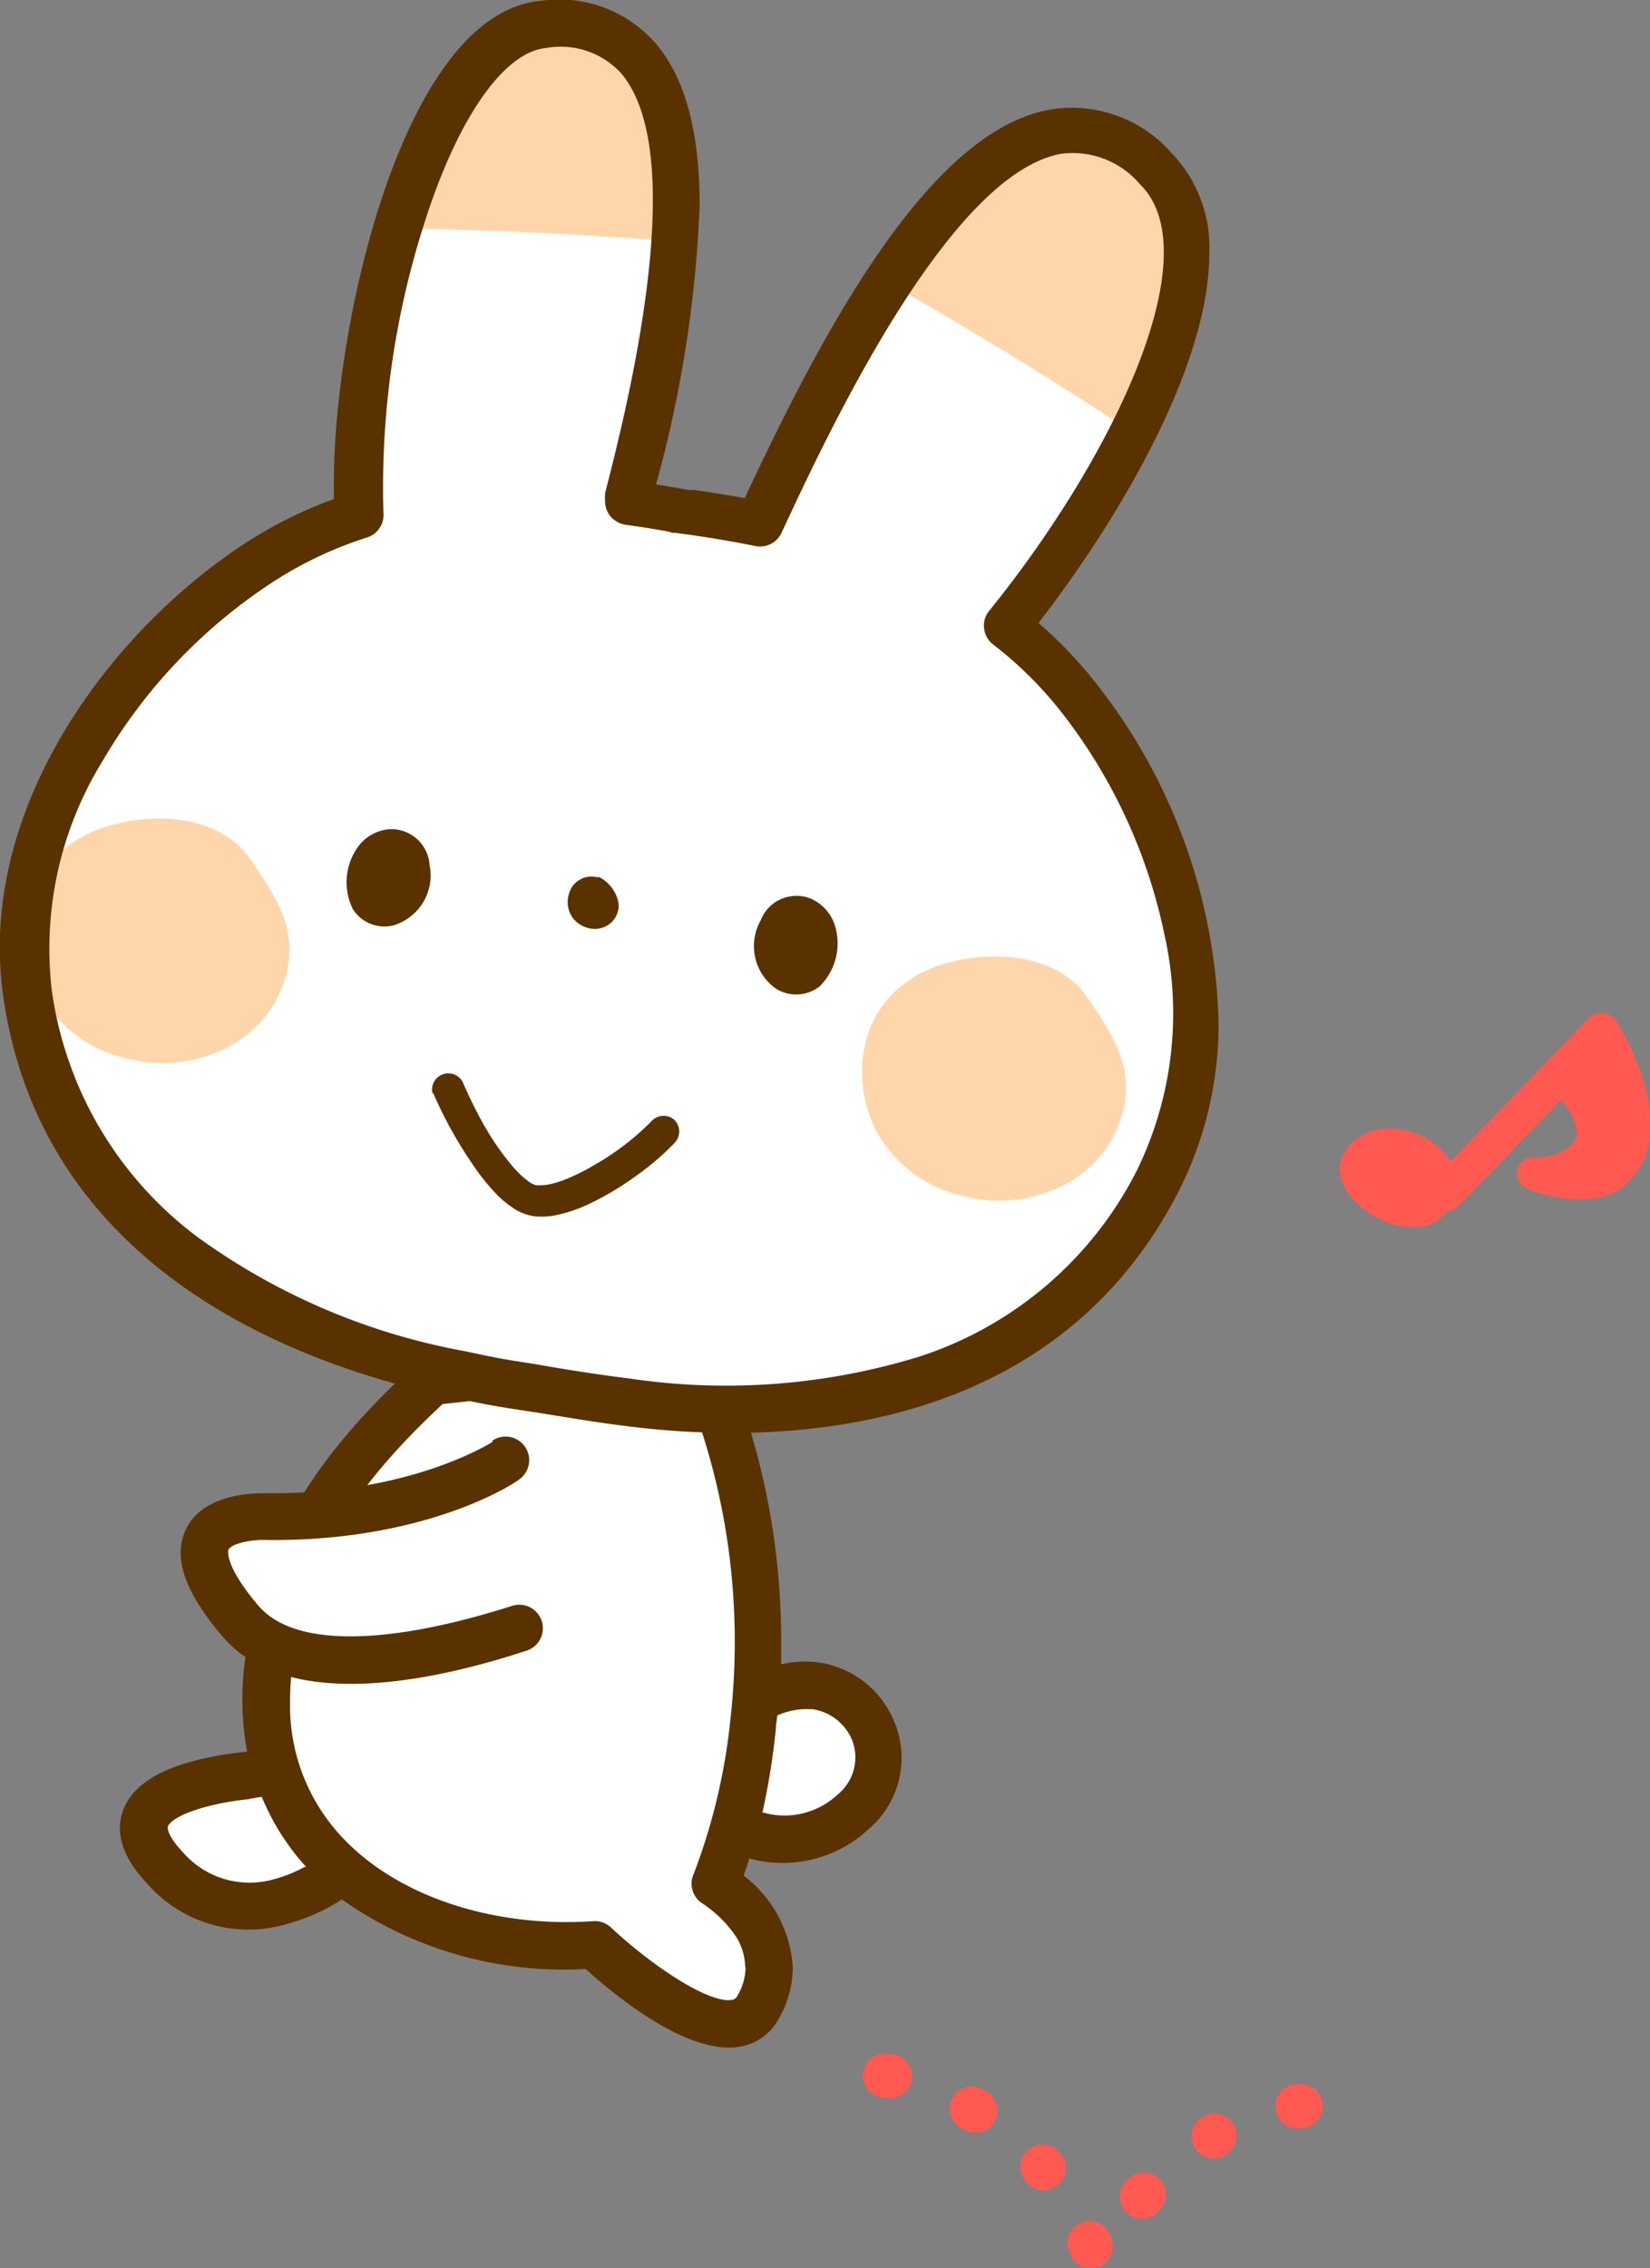
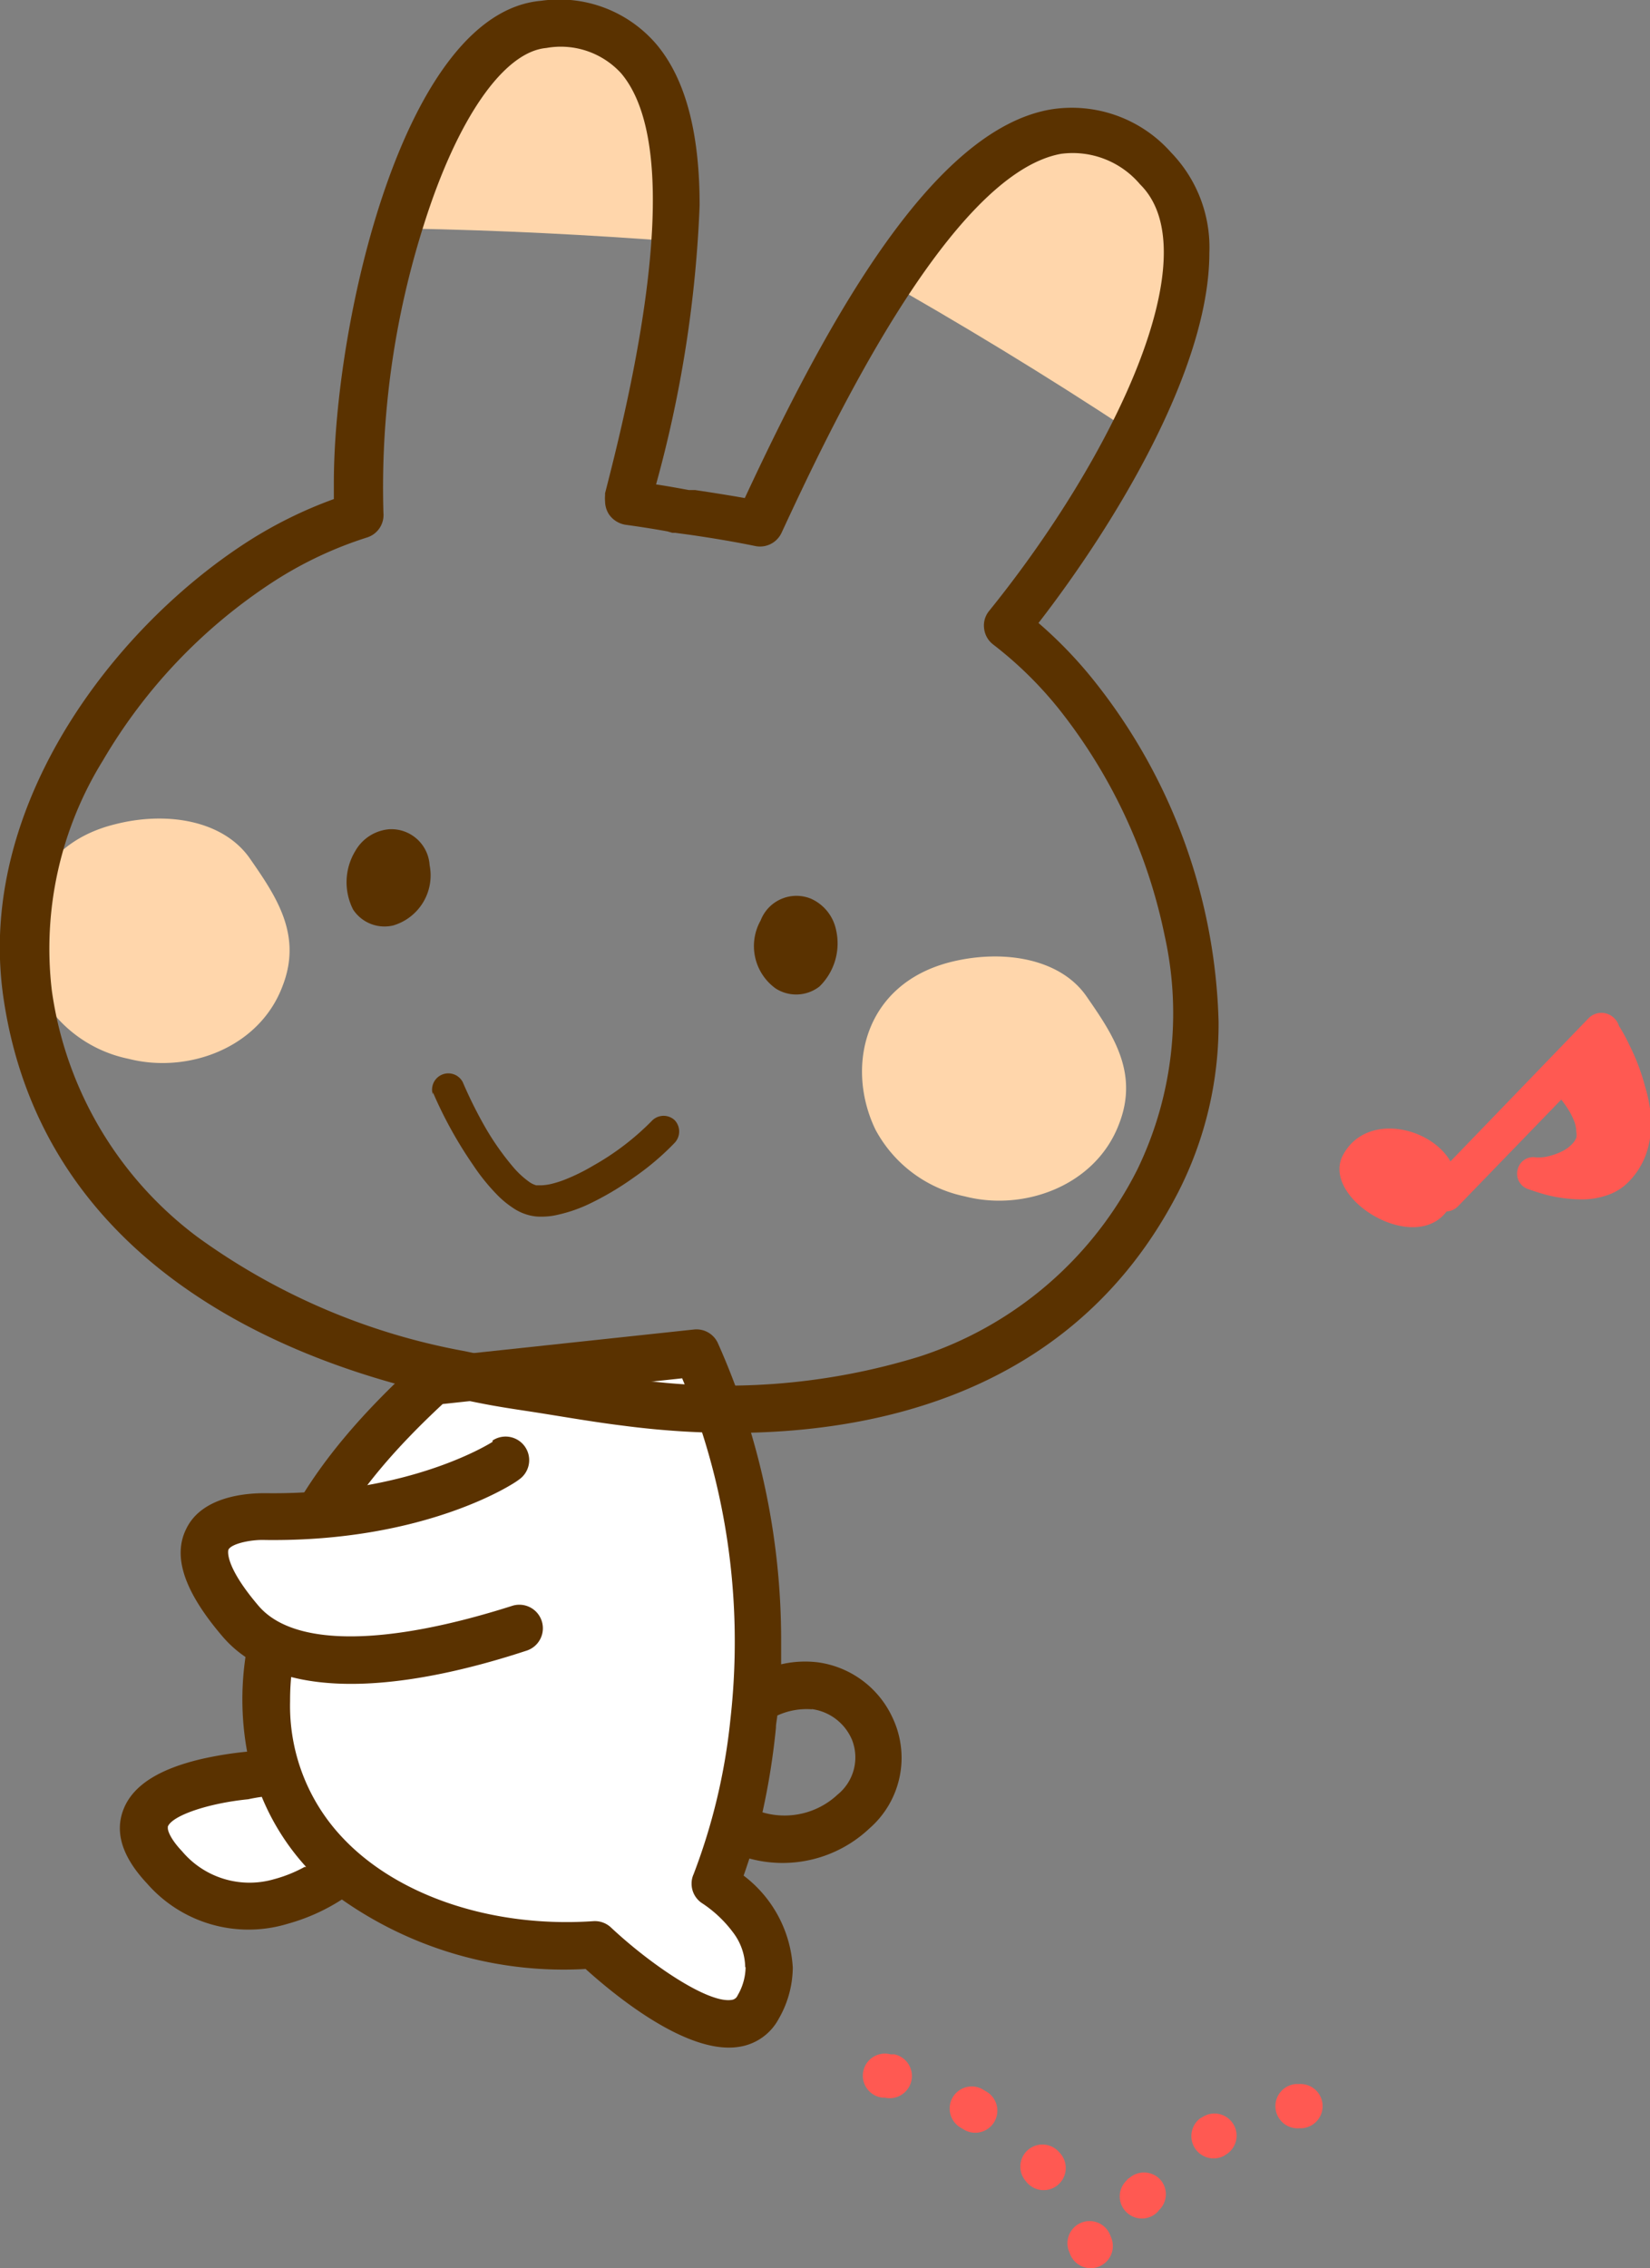
<svg xmlns="http://www.w3.org/2000/svg" id="レイヤー_1" data-name="レイヤー 1" viewBox="0 0 82.19 112.93">
  <rect x="0" y="0" width="82.19" height="112.93" fill="#808080" stroke="none" />
  <defs>
    <style>.cls-1{fill:#fff;}.cls-2{fill:#5a3200;}.cls-3{fill:#ffd6ab;}.cls-4{fill:#ff5952;}</style>
  </defs>
-   <path class="cls-1" d="M146.23,179.15c.85-.94,4.64-2.72,6.54.9,1.58,3-2.62,7.38-7.47,4.6" transform="translate(-109.35 -93.96)" />
  <path class="cls-1" d="M117.55,187c3.92,4.15,8.66.27,8.66.27l-4-4.89S113.62,182.8,117.55,187Zm27.4.8a35,35,0,0,0-.9-26.42l-13.19,1.41c-5.28,4.84-7.48,8.85-8.14,14.09-1.28,10.09,8.06,14.51,16.24,14,0,0,6.47,6.11,8.13,3.1C149.1,190.27,145,187.75,145,187.75Z" transform="translate(-109.35 -93.96)" />
  <path class="cls-2" d="M152.66,185a4.66,4.66,0,0,0,1.15-5.51,4.81,4.81,0,0,0-3.73-2.76,5.27,5.27,0,0,0-1.82.1c0-.37,0-.74,0-1.13a36.25,36.25,0,0,0-3.15-14.86,1.17,1.17,0,0,0-1.2-.68l-13.18,1.41a1.12,1.12,0,0,0-.67.3c-5.34,4.89-7.8,9.18-8.51,14.8a14.39,14.39,0,0,0,.11,4.51,17.93,17.93,0,0,0-2.25.36c-2.15.5-3.43,1.32-3.9,2.49s-.06,2.41,1.17,3.72a6.71,6.71,0,0,0,7,2,9.75,9.75,0,0,0,2.7-1.21A19.21,19.21,0,0,0,138.52,192c1.33,1.2,5,4.28,7.62,3.88a2.69,2.69,0,0,0,2-1.4,5.18,5.18,0,0,0,.7-2.55,6.19,6.19,0,0,0-2.45-4.58c.09-.24.18-.53.29-.85A6.3,6.3,0,0,0,152.66,185Zm-2.87-5.94a2.54,2.54,0,0,1,2,1.53,2.38,2.38,0,0,1-.71,2.72,3.87,3.87,0,0,1-3.75.89A35.34,35.34,0,0,0,148,180c0-.2.05-.41.07-.62A3.49,3.49,0,0,1,149.79,179.07ZM123,187.53a4.39,4.39,0,0,1-4.58-1.39c-.56-.59-.71-1-.71-1.15s0-.06,0-.08c.22-.55,2-1.16,4-1.36.23-.05.45-.09.68-.12a11.92,11.92,0,0,0,2.21,3.49l-.08,0A6.81,6.81,0,0,1,123,187.53Zm23.49,4.38a2.86,2.86,0,0,1-.4,1.41.36.36,0,0,1-.3.22c-1.16.18-4-1.73-6-3.6a1.17,1.17,0,0,0-.89-.32c-5,.34-9.75-1.25-12.48-4.15a9.55,9.55,0,0,1-2.62-6.81,12.29,12.29,0,0,1,.11-1.69c.63-5,2.74-8.68,7.49-13.1l11.93-1.28a34,34,0,0,1,2.62,13.12,34.4,34.4,0,0,1-.22,3.89,30,30,0,0,1-1.83,7.68,1.1,1.1,0,0,0-.1.47,1.16,1.16,0,0,0,.56,1,6.1,6.1,0,0,1,1.52,1.45A2.93,2.93,0,0,1,146.47,191.91Z" transform="translate(-109.35 -93.96)" />
-   <path class="cls-1" d="M163,128.61a20.59,20.59,0,0,0-3.52-3.47c3.38-6.36,13.51-18.25,6.82-23.22C157.79,95.64,148,113.8,147.11,120c-1.1-.22-2.22-.41-3.34-.57l-.82-.11c-.28-.06.74.1.46,0-.95-.18-1.91-.33-2.86-.47,1.55-6.09,6.35-24.66-4.14-23.74-6.13.53-9.81,17.08-9.2,24.42a21.34,21.34,0,0,0-4.9,2.3c-7,4.54-12.85,13.18-11.62,21.54,1.72,11.58,11.72,16.93,21.51,18.95,1.52.31,1.85.39,3.53.64s3.3.55,4.83.74c9.92,1.24,21.11-.61,26.46-11C170.88,145.21,168.17,135.17,163,128.61Z" transform="translate(-109.35 -93.96)" />
  <path class="cls-3" d="M143.27,106c0-.21,0-.42,0-.63-.15-6-1.78-11.19-7.47-10.17-2.9.52-4.91,4.65-6.08,9.6l-.12.54C134.14,105.42,138.71,105.65,143.27,106Z" transform="translate(-109.35 -93.96)" />
  <path class="cls-3" d="M152.82,107.6l.4-.57c3.77-5.26,8.45-9,13-4.55,2.31,2.25,1.6,7.2-.37,12.37-.07.19-.14.37-.22.56C161.46,112.66,157.18,110.06,152.82,107.6Z" transform="translate(-109.35 -93.96)" />
  <path class="cls-3" d="M115.09,135c-4.38,1.07-5.29,5.25-3.79,8.36a6.53,6.53,0,0,0,4.45,3.32c2.92.75,6.5-.51,7.67-3.61,1-2.55-.3-4.46-1.62-6.36S117.67,134.34,115.09,135Z" transform="translate(-109.35 -93.96)" />
  <path class="cls-3" d="M156.75,141.85c-4.38,1.08-5.29,5.26-3.79,8.36a6.55,6.55,0,0,0,4.45,3.32c2.92.76,6.51-.51,7.68-3.6,1-2.56-.31-4.47-1.62-6.36S159.33,141.22,156.75,141.85Z" transform="translate(-109.35 -93.96)" />
  <path class="cls-2" d="M136.3,94c-6.86.6-10.32,16.06-10.32,24,0,.28,0,.55,0,.81a21.6,21.6,0,0,0-4.31,2.13c-6.21,4-12.33,11.78-12.33,20.2a17.48,17.48,0,0,0,.18,2.49c2,13.74,14.93,18.38,22.43,19.93l.44.09c1.17.24,1.62.33,3.15.56s3.23.54,4.87.74c7.6,1,21.3.7,27.64-11.65a18.4,18.4,0,0,0,2-8.47,28.41,28.41,0,0,0-6.16-16.92,21.61,21.61,0,0,0-2.81-2.93c3.87-5,8.51-12.69,8.51-18.42a6.79,6.79,0,0,0-1.9-5,6.6,6.6,0,0,0-6-2.15c-5.82,1-11,10.24-15.24,19.35-.79-.14-1.61-.27-2.48-.4l-.25,0-.06,0c-.55-.1-1.09-.2-1.63-.28a60.89,60.89,0,0,0,2.17-13.9c0-3.2-.55-6.1-2.14-8A6.37,6.37,0,0,0,136.3,94Zm4.41,68.6c-1.6-.2-3.21-.45-4.77-.73h0c-1.47-.22-1.87-.3-3-.54l-.43-.09a32.62,32.62,0,0,1-13.3-5.67,18.5,18.5,0,0,1-7.28-12.3,17.8,17.8,0,0,1,2.55-11.45,26.7,26.7,0,0,1,8.54-8.93,19.33,19.33,0,0,1,4.62-2.17,1.17,1.17,0,0,0,.81-1.21,43.13,43.13,0,0,1,2-14.32c1.68-5.35,4-8.65,6.11-8.84a4.07,4.07,0,0,1,3.73,1.26c1.16,1.37,1.58,3.68,1.58,6.31,0,5.27-1.67,11.83-2.38,14.6l0,.11a1.55,1.55,0,0,0,0,.29,1.22,1.22,0,0,0,.2.66,1.24,1.24,0,0,0,.82.51c.66.09,1.37.2,2.09.33l.24.07h.14l.74.1c1.17.17,2.24.35,3.26.56a1.18,1.18,0,0,0,1.3-.66c2.27-4.88,8.31-17.85,13.92-18.87a4.39,4.39,0,0,1,3.94,1.52c3.49,3.44-1.27,13.51-7.52,21.24a1.14,1.14,0,0,0-.25.87,1.17,1.17,0,0,0,.45.8,19.14,19.14,0,0,1,3.33,3.28,26.79,26.79,0,0,1,5.21,11.2A17.83,17.83,0,0,1,166,152.2a18.56,18.56,0,0,1-10.86,9.31A32.75,32.75,0,0,1,140.71,162.6Z" transform="translate(-109.35 -93.96)" />
  <path class="cls-2" d="M130.91,148.34a20.91,20.91,0,0,0,2,3.62,10.15,10.15,0,0,0,1.28,1.57,4.82,4.82,0,0,0,.72.58,2.54,2.54,0,0,0,.84.37,2.24,2.24,0,0,0,.58.06,3.42,3.42,0,0,0,.83-.1,7.32,7.32,0,0,0,1.51-.52,14.83,14.83,0,0,0,2.28-1.35,13.23,13.23,0,0,0,2-1.7.82.82,0,0,0,0-1.14.81.81,0,0,0-1.14.05A13.08,13.08,0,0,1,138.9,152a9.76,9.76,0,0,1-1.5.73,5.38,5.38,0,0,1-.63.19,2.58,2.58,0,0,1-.49.06l-.22,0a1.2,1.2,0,0,1-.32-.15,4.43,4.43,0,0,1-.87-.81,13.32,13.32,0,0,1-1.39-2,21.85,21.85,0,0,1-1.08-2.18.81.81,0,0,0-1.49.62Z" transform="translate(-109.35 -93.96)" />
  <path class="cls-1" d="M134.54,166.73s-4.23,2.85-11.94,2.75c0,0-6-.29-1.29,5.21,2.84,3.32,9.94,1.63,13.88.34" transform="translate(-109.35 -93.96)" />
  <path class="cls-2" d="M133.89,165.75s-4.07,2.65-11.27,2.56c-.43,0-3.13-.05-4,1.79-.68,1.38-.08,3.13,1.82,5.35,3.12,3.64,10,2.39,15.14.7a1.17,1.17,0,0,0-.72-2.23c-6.28,2-10.88,2.05-12.63,0s-1.51-2.79-1.5-2.8c.15-.3,1.13-.51,1.84-.48h0c8,.1,12.43-2.83,12.62-3a1.17,1.17,0,0,0-1.31-1.95Z" transform="translate(-109.35 -93.96)" />
  <path class="cls-4" d="M191.3,148.08a10.63,10.63,0,0,0-.78-2.07,9.54,9.54,0,0,0-.47-.88l-.05-.07a.93.93,0,0,0-.24-.4.9.9,0,0,0-1.28,0l-6.88,7.13c-1-1.74-4.21-2.45-5.35-.32s3.51,5,5.16,2.81A.86.86,0,0,0,182,154l5.12-5.29a5.93,5.93,0,0,1,.39.56,3.58,3.58,0,0,1,.27.56,1.71,1.71,0,0,1,.09.5.82.82,0,0,1,0,.28,1,1,0,0,1-.17.27,1.64,1.64,0,0,1-.47.37,2.85,2.85,0,0,1-.63.25,2,2,0,0,1-.52.09l-.22,0a.79.79,0,0,0-.9.56.81.81,0,0,0,.46,1s.35.13.83.27a7.25,7.25,0,0,0,1.83.26,3.8,3.8,0,0,0,1.24-.18,2.66,2.66,0,0,0,1.17-.71,3.76,3.76,0,0,0,.87-1.41,4.73,4.73,0,0,0,.24-1.52A7,7,0,0,0,191.3,148.08Zm-32.86,50-.13-.08a1.1,1.1,0,1,0-1.11,1.9h0l.12.07a1.1,1.1,0,1,0,1.12-1.89Zm-4.54-1.83-.19,0a1.1,1.1,0,1,0-.37,2.16h0l.1,0a1.1,1.1,0,0,0,.46-2.16Zm10.75,9a1.1,1.1,0,0,0-2.05.81,1.12,1.12,0,0,1,.05.13,1.1,1.1,0,0,0,2.06-.79Zm9.41-7.52h-.17a1.1,1.1,0,0,0,.19,2.2h.12a1.1,1.1,0,1,0-.14-2.2Zm-12,3.34a1.1,1.1,0,0,0-1.65,1.45h0l.09.11a1.1,1.1,0,0,0,1.67-1.44Zm7.21-1.71-.14.08a1.11,1.11,0,0,0,1.18,1.87l.11-.07a1.1,1.1,0,0,0-1.15-1.88Zm-3.72,3.07-.1.12a1.09,1.09,0,0,0,0,1.55,1.1,1.1,0,0,0,1.56,0h0l.09-.11a1.09,1.09,0,0,0,0-1.55A1.11,1.11,0,0,0,165.58,202.43Z" transform="translate(-109.35 -93.96)" />
-   <path class="cls-2" d="M139.13,137.65a1.16,1.16,0,0,0-1.44.82,1.36,1.36,0,0,0,.18,1.18,1.4,1.4,0,0,0,1.06.56,1.18,1.18,0,0,0,1.24-1.11V139a1.81,1.81,0,0,0-1-1.38Z" transform="translate(-109.35 -93.96)" />
  <path class="cls-2" d="M151,140.28a2.19,2.19,0,0,0-1.25-1.57h0a1.91,1.91,0,0,0-2.51,1.08,2.6,2.6,0,0,0,.75,3.39,1.89,1.89,0,0,0,2.18-.1A3,3,0,0,0,151,140.28Z" transform="translate(-109.35 -93.96)" />
  <path class="cls-2" d="M128.74,135.25a2.15,2.15,0,0,0-1.69,1.08,3,3,0,0,0-.11,2.92,1.87,1.87,0,0,0,2,.79,2.6,2.6,0,0,0,1.81-3A1.91,1.91,0,0,0,128.74,135.25Z" transform="translate(-109.35 -93.96)" />
</svg>